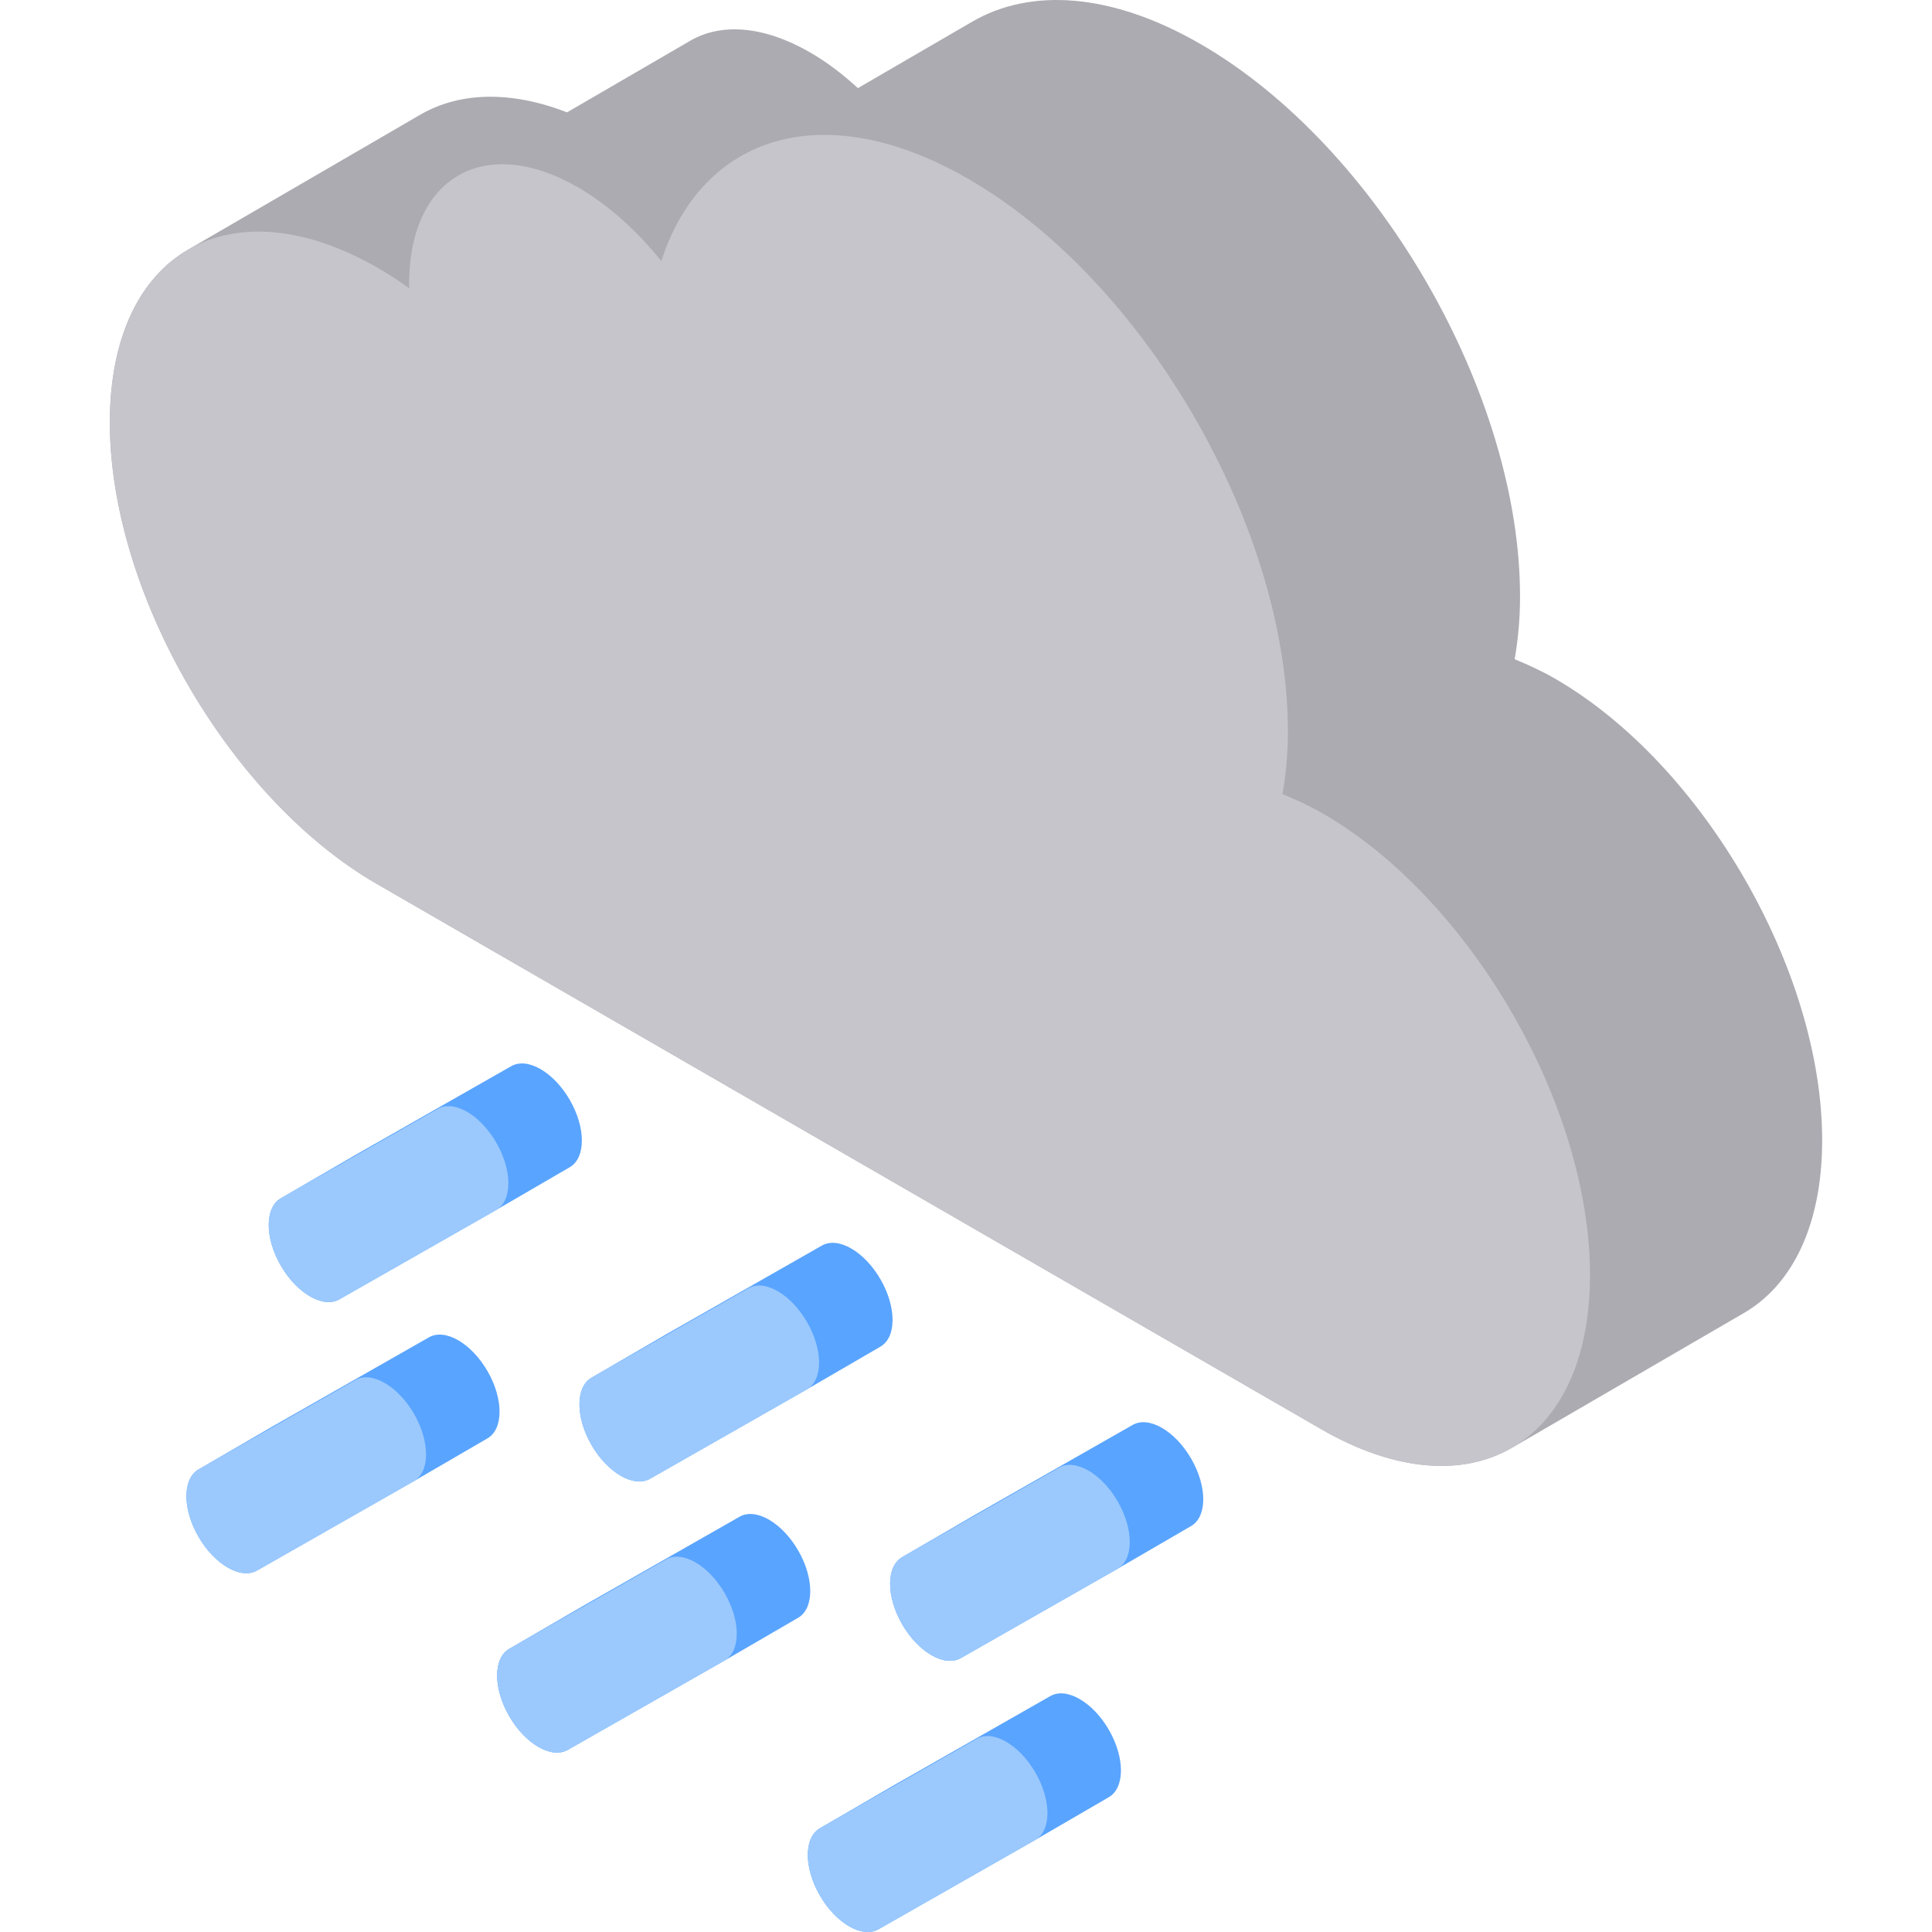
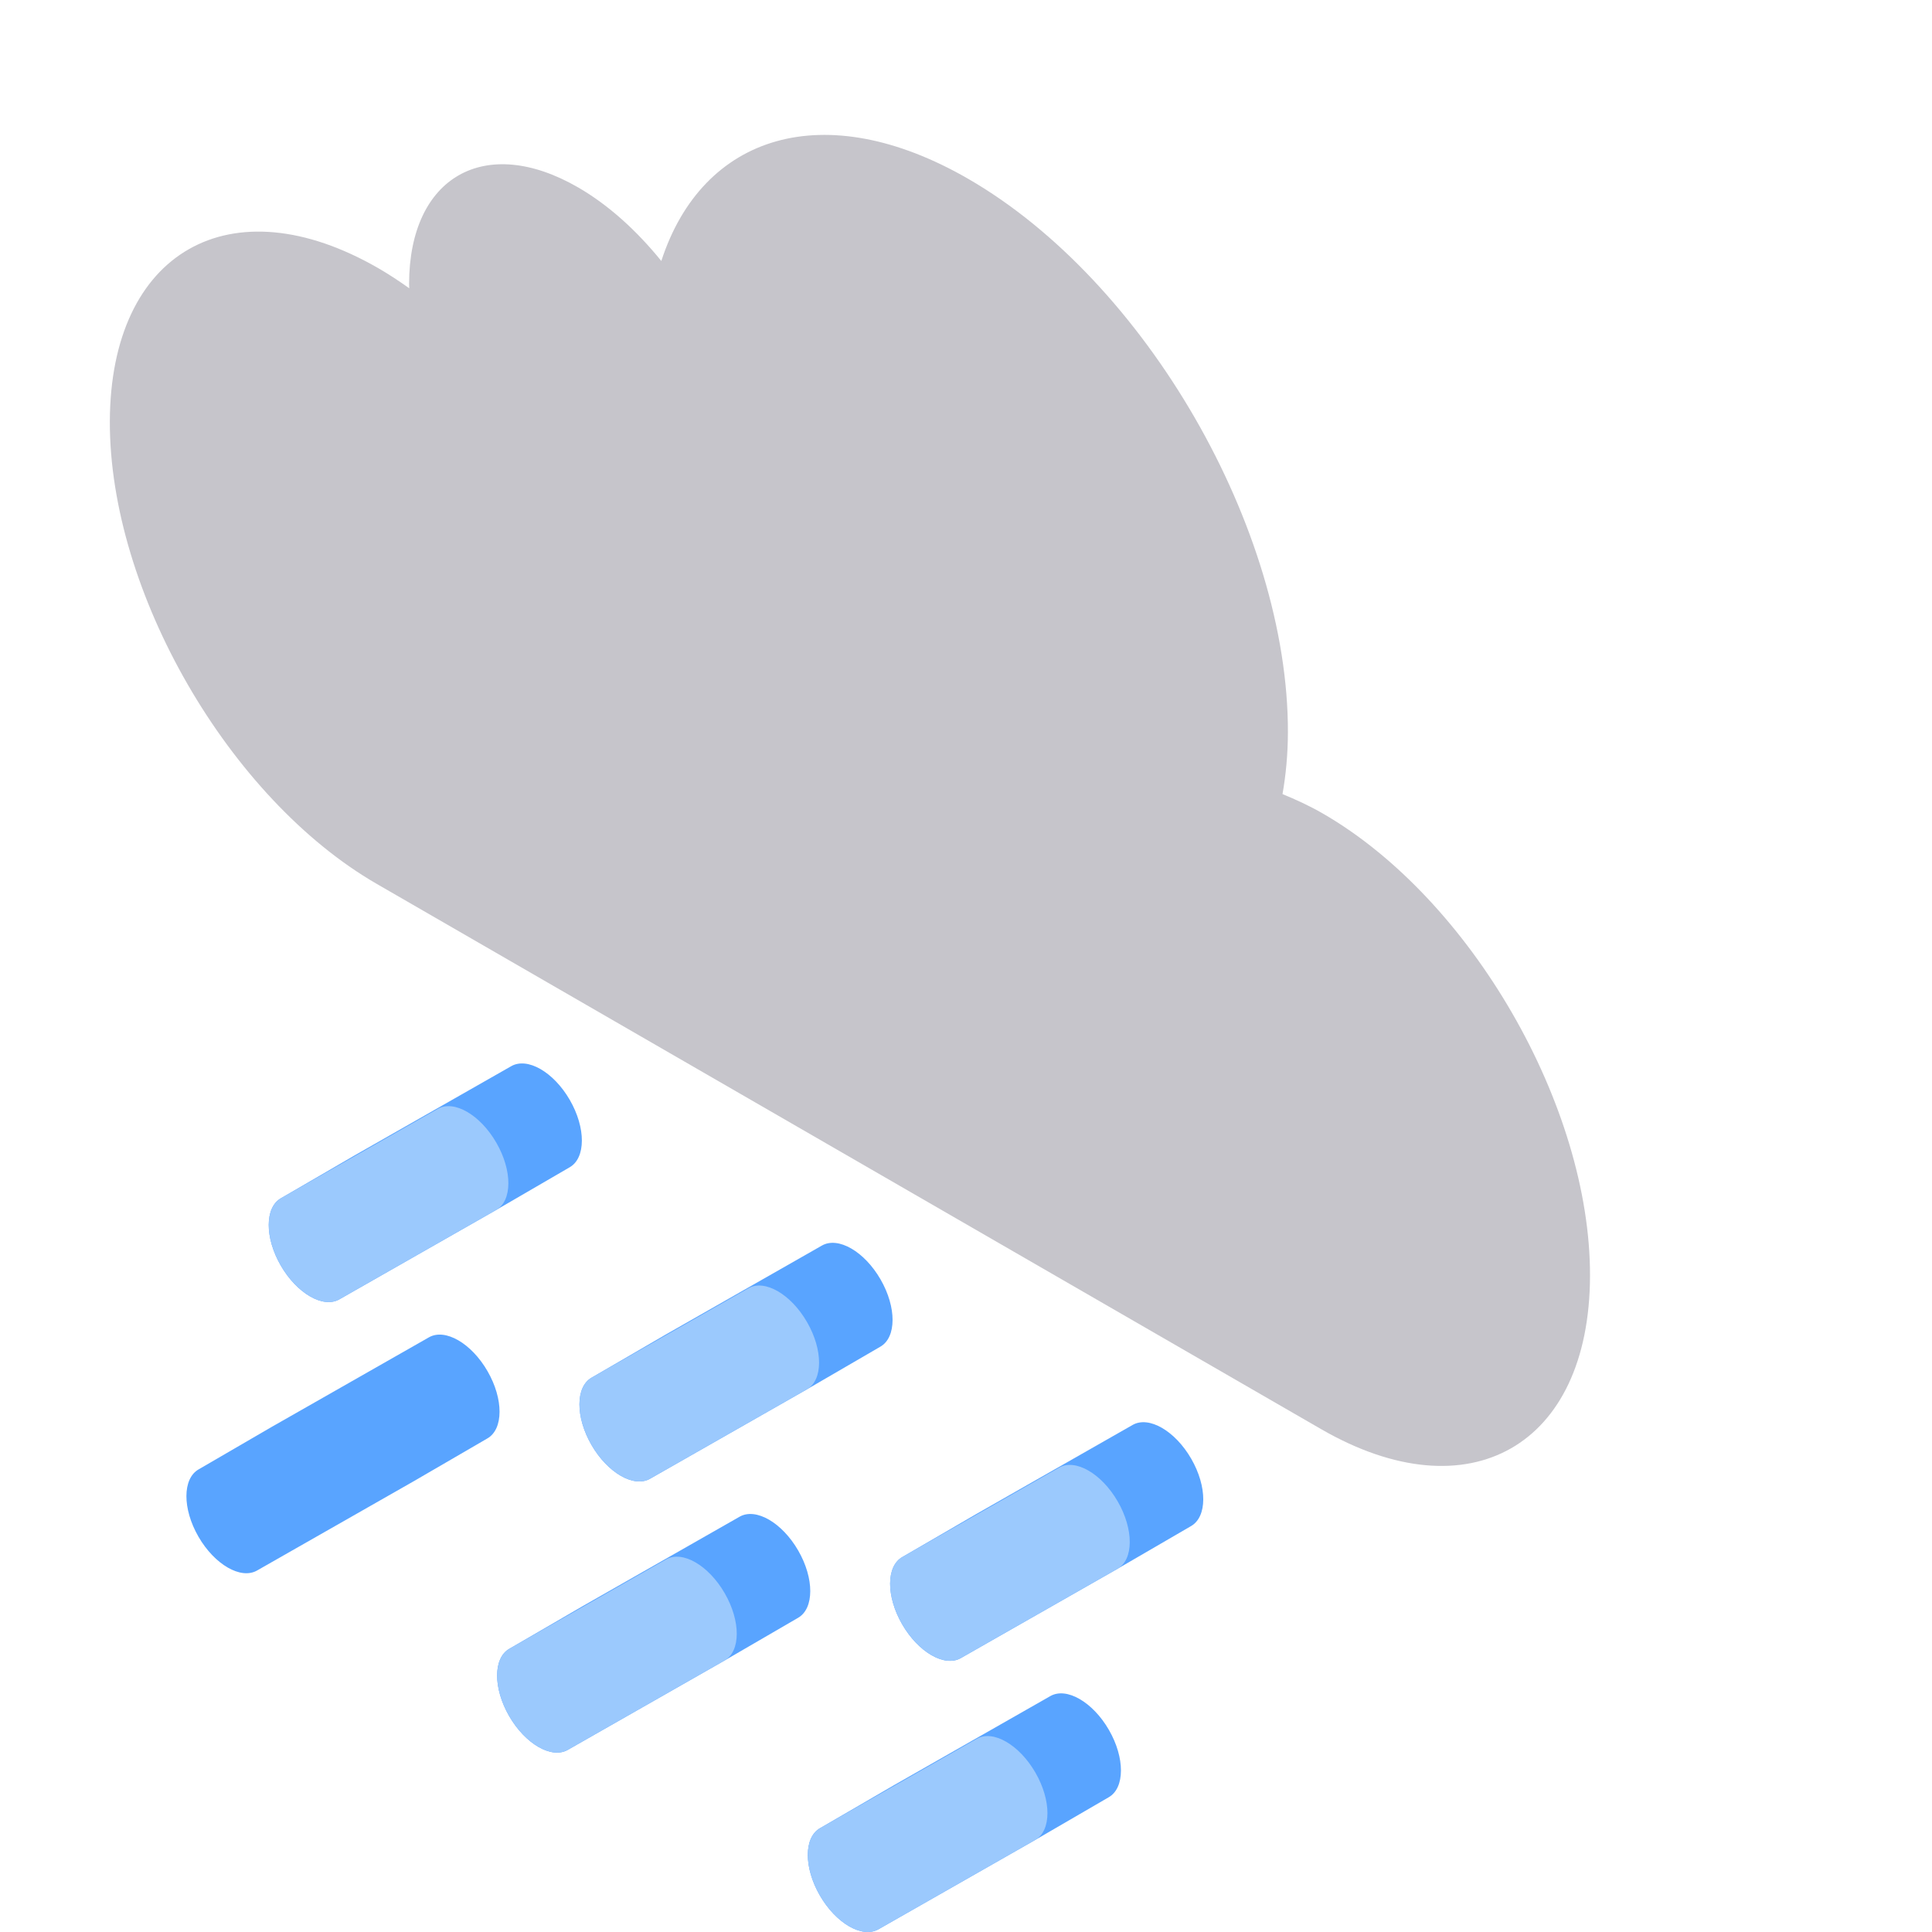
<svg xmlns="http://www.w3.org/2000/svg" height="800px" width="800px" version="1.1" id="Layer_1" viewBox="0 0 512.001 512.001" xml:space="preserve">
-   <path style="fill:#ACABB1;" d="M412.123,179.863c-3.655-2.111-7.202-3.721-10.725-5.166c0.885-5.056,1.414-10.473,1.43-16.312  c0.153-53.944-37.752-119.625-84.698-146.728c-23.618-13.637-45.011-14.9-60.461-5.921l-30.317,17.618  c-4.008-3.693-8.244-6.907-12.651-9.452c-12.407-7.163-23.644-7.829-31.757-3.115l-32.677,18.99  c-15.09-5.864-28.603-5.359-38.931,0.643L49.818,66.17c0.041-0.024,0.086-0.043,0.127-0.067  c-12.814,7.375-20.771,23.141-20.834,45.584c-0.128,45.055,31.556,99.935,70.744,122.56l250.288,144.504  c19.826,11.447,37.773,12.444,50.697,4.824c-0.062,0.037-0.115,0.088-0.178,0.124l61.519-35.751  c12.745-7.406,20.648-23.155,20.711-45.538C483.017,257.38,451.333,202.501,412.123,179.863z" />
  <path style="fill:#C6C5CB;" d="M256.612,47.406c46.945,27.104,84.851,92.784,84.698,146.728c-0.017,5.84-0.546,11.256-1.431,16.312  c3.523,1.445,7.07,3.055,10.725,5.166c39.21,22.638,70.894,77.517,70.767,122.548c-0.128,45.056-32.019,63.229-71.23,40.591  L99.854,234.248c-39.188-22.626-70.872-77.504-70.744-122.56c0.128-45.03,32.019-63.204,71.208-40.579  c2.764,1.596,5.46,3.384,8.135,5.287c0.001-0.41-0.042-0.819-0.041-1.23c0.081-28.329,20.119-39.749,44.773-25.515  c8.047,4.646,15.553,11.468,22.071,19.516C186.135,35.631,218.472,25.386,256.612,47.406z" />
  <g>
    <path style="fill:#59A4FF;" d="M151.008,291.507c-2.135-3.703-4.941-6.556-7.75-8.178c-2.809-1.622-5.621-2.01-7.771-0.783   l-41.556,23.673l-19.477,11.319c-4.298,2.457-4.321,10.437-0.05,17.841c2.138,3.7,4.946,6.553,7.756,8.176   c2.81,1.622,5.622,2.014,7.772,0.789l41.549-23.678l19.477-11.319C155.263,306.895,155.285,298.908,151.008,291.507z" />
    <path style="fill:#59A4FF;" d="M233.348,339.046c-2.135-3.702-4.941-6.556-7.75-8.178c-2.81-1.622-5.624-2.013-7.777-0.786   l-41.549,23.678l-19.477,11.319c-4.298,2.457-4.321,10.437-0.05,17.841c2.138,3.7,4.944,6.552,7.753,8.174   c2.809,1.622,5.622,2.013,7.774,0.79l41.549-23.678l19.477-11.319C237.603,354.435,237.626,346.446,233.348,339.046z" />
    <path style="fill:#59A4FF;" d="M315.689,386.586c-2.138-3.705-4.946-6.559-7.756-8.181c-2.81-1.623-5.622-2.012-7.771-0.783   l-41.549,23.678l-19.477,11.319c-4.305,2.454-4.328,10.433-0.05,17.841c2.135,3.698,4.941,6.55,7.75,8.173   c2.81,1.622,5.624,2.015,7.777,0.792l41.549-23.678l0,0l19.476-11.318C319.937,401.97,319.96,393.982,315.689,386.586z" />
  </g>
  <g>
    <path style="fill:#9BC9FD;" d="M123.782,294.648c2.809,1.622,5.615,4.476,7.75,8.178c4.277,7.4,4.255,15.388-0.05,17.841   l-41.549,23.678c-2.149,1.225-4.962,0.834-7.772-0.789c-2.81-1.622-5.617-4.476-7.756-8.176c-4.27-7.404-4.247-15.384,0.05-17.841   l41.556-23.673C118.16,292.637,120.972,293.026,123.782,294.648z" />
    <path style="fill:#9BC9FD;" d="M206.121,342.187c2.81,1.622,5.616,4.477,7.75,8.178c4.277,7.4,4.255,15.388-0.05,17.841   l-41.549,23.678c-2.153,1.223-4.965,0.832-7.774-0.79c-2.809-1.622-5.615-4.474-7.753-8.174c-4.27-7.404-4.247-15.384,0.05-17.841   l41.549-23.678C200.497,340.175,203.311,340.564,206.121,342.187z" />
    <path style="fill:#9BC9FD;" d="M296.212,397.905c4.27,7.396,4.247,15.384-0.05,17.841l-41.549,23.677   c-2.153,1.223-4.967,0.831-7.777-0.792c-2.81-1.622-5.616-4.475-7.751-8.173c-4.277-7.408-4.255-15.388,0.05-17.841l41.549-23.678   c2.149-1.229,4.962-0.839,7.772,0.783C291.267,391.345,294.074,394.2,296.212,397.905z" />
  </g>
  <g>
    <path style="fill:#59A4FF;" d="M129.194,363.367c-2.135-3.703-4.941-6.556-7.75-8.178c-2.809-1.622-5.621-2.01-7.771-0.783   L72.118,378.08l-19.477,11.319c-4.298,2.457-4.321,10.437-0.05,17.841c2.138,3.7,4.946,6.553,7.756,8.176   c2.81,1.622,5.622,2.014,7.772,0.789l41.549-23.678l19.477-11.319C133.449,378.754,133.471,370.767,129.194,363.367z" />
    <path style="fill:#59A4FF;" d="M211.534,410.906c-2.135-3.702-4.941-6.556-7.75-8.178c-2.81-1.622-5.624-2.013-7.777-0.786   l-41.549,23.678l-19.477,11.319c-4.298,2.457-4.321,10.437-0.05,17.841c2.138,3.7,4.944,6.552,7.753,8.174   c2.809,1.622,5.622,2.013,7.774,0.79l41.549-23.678l19.477-11.319C215.789,426.295,215.812,418.306,211.534,410.906z" />
    <path style="fill:#59A4FF;" d="M293.876,458.446c-2.138-3.705-4.946-6.559-7.756-8.181c-2.81-1.623-5.622-2.012-7.771-0.783   L236.8,473.16l-19.477,11.319c-4.305,2.454-4.328,10.433-0.05,17.841c2.135,3.698,4.941,6.55,7.75,8.173   c2.81,1.622,5.624,2.015,7.777,0.792l41.549-23.678l0,0l19.476-11.318C298.123,473.83,298.146,465.841,293.876,458.446z" />
  </g>
  <g>
-     <path style="fill:#9BC9FD;" d="M101.968,366.507c2.809,1.622,5.615,4.476,7.75,8.178c4.277,7.4,4.255,15.388-0.05,17.841   l-41.549,23.678c-2.149,1.225-4.962,0.834-7.772-0.789c-2.81-1.622-5.617-4.476-7.756-8.176c-4.27-7.404-4.247-15.384,0.05-17.841   l41.556-23.673C96.346,364.496,99.158,364.886,101.968,366.507z" />
    <path style="fill:#9BC9FD;" d="M184.307,414.046c2.81,1.622,5.616,4.477,7.75,8.178c4.277,7.4,4.255,15.388-0.05,17.841   l-41.549,23.678c-2.153,1.223-4.965,0.832-7.774-0.79c-2.809-1.622-5.615-4.474-7.753-8.174c-4.27-7.404-4.247-15.384,0.05-17.841   l41.549-23.678C178.683,412.034,181.498,412.425,184.307,414.046z" />
    <path style="fill:#9BC9FD;" d="M274.398,469.764c4.27,7.396,4.247,15.384-0.05,17.841l-41.549,23.678   c-2.153,1.223-4.967,0.831-7.777-0.792c-2.81-1.622-5.616-4.475-7.751-8.173c-4.277-7.408-4.255-15.388,0.05-17.841l41.549-23.678   c2.149-1.229,4.962-0.839,7.771,0.783C269.453,463.204,272.26,466.06,274.398,469.764z" />
  </g>
</svg>